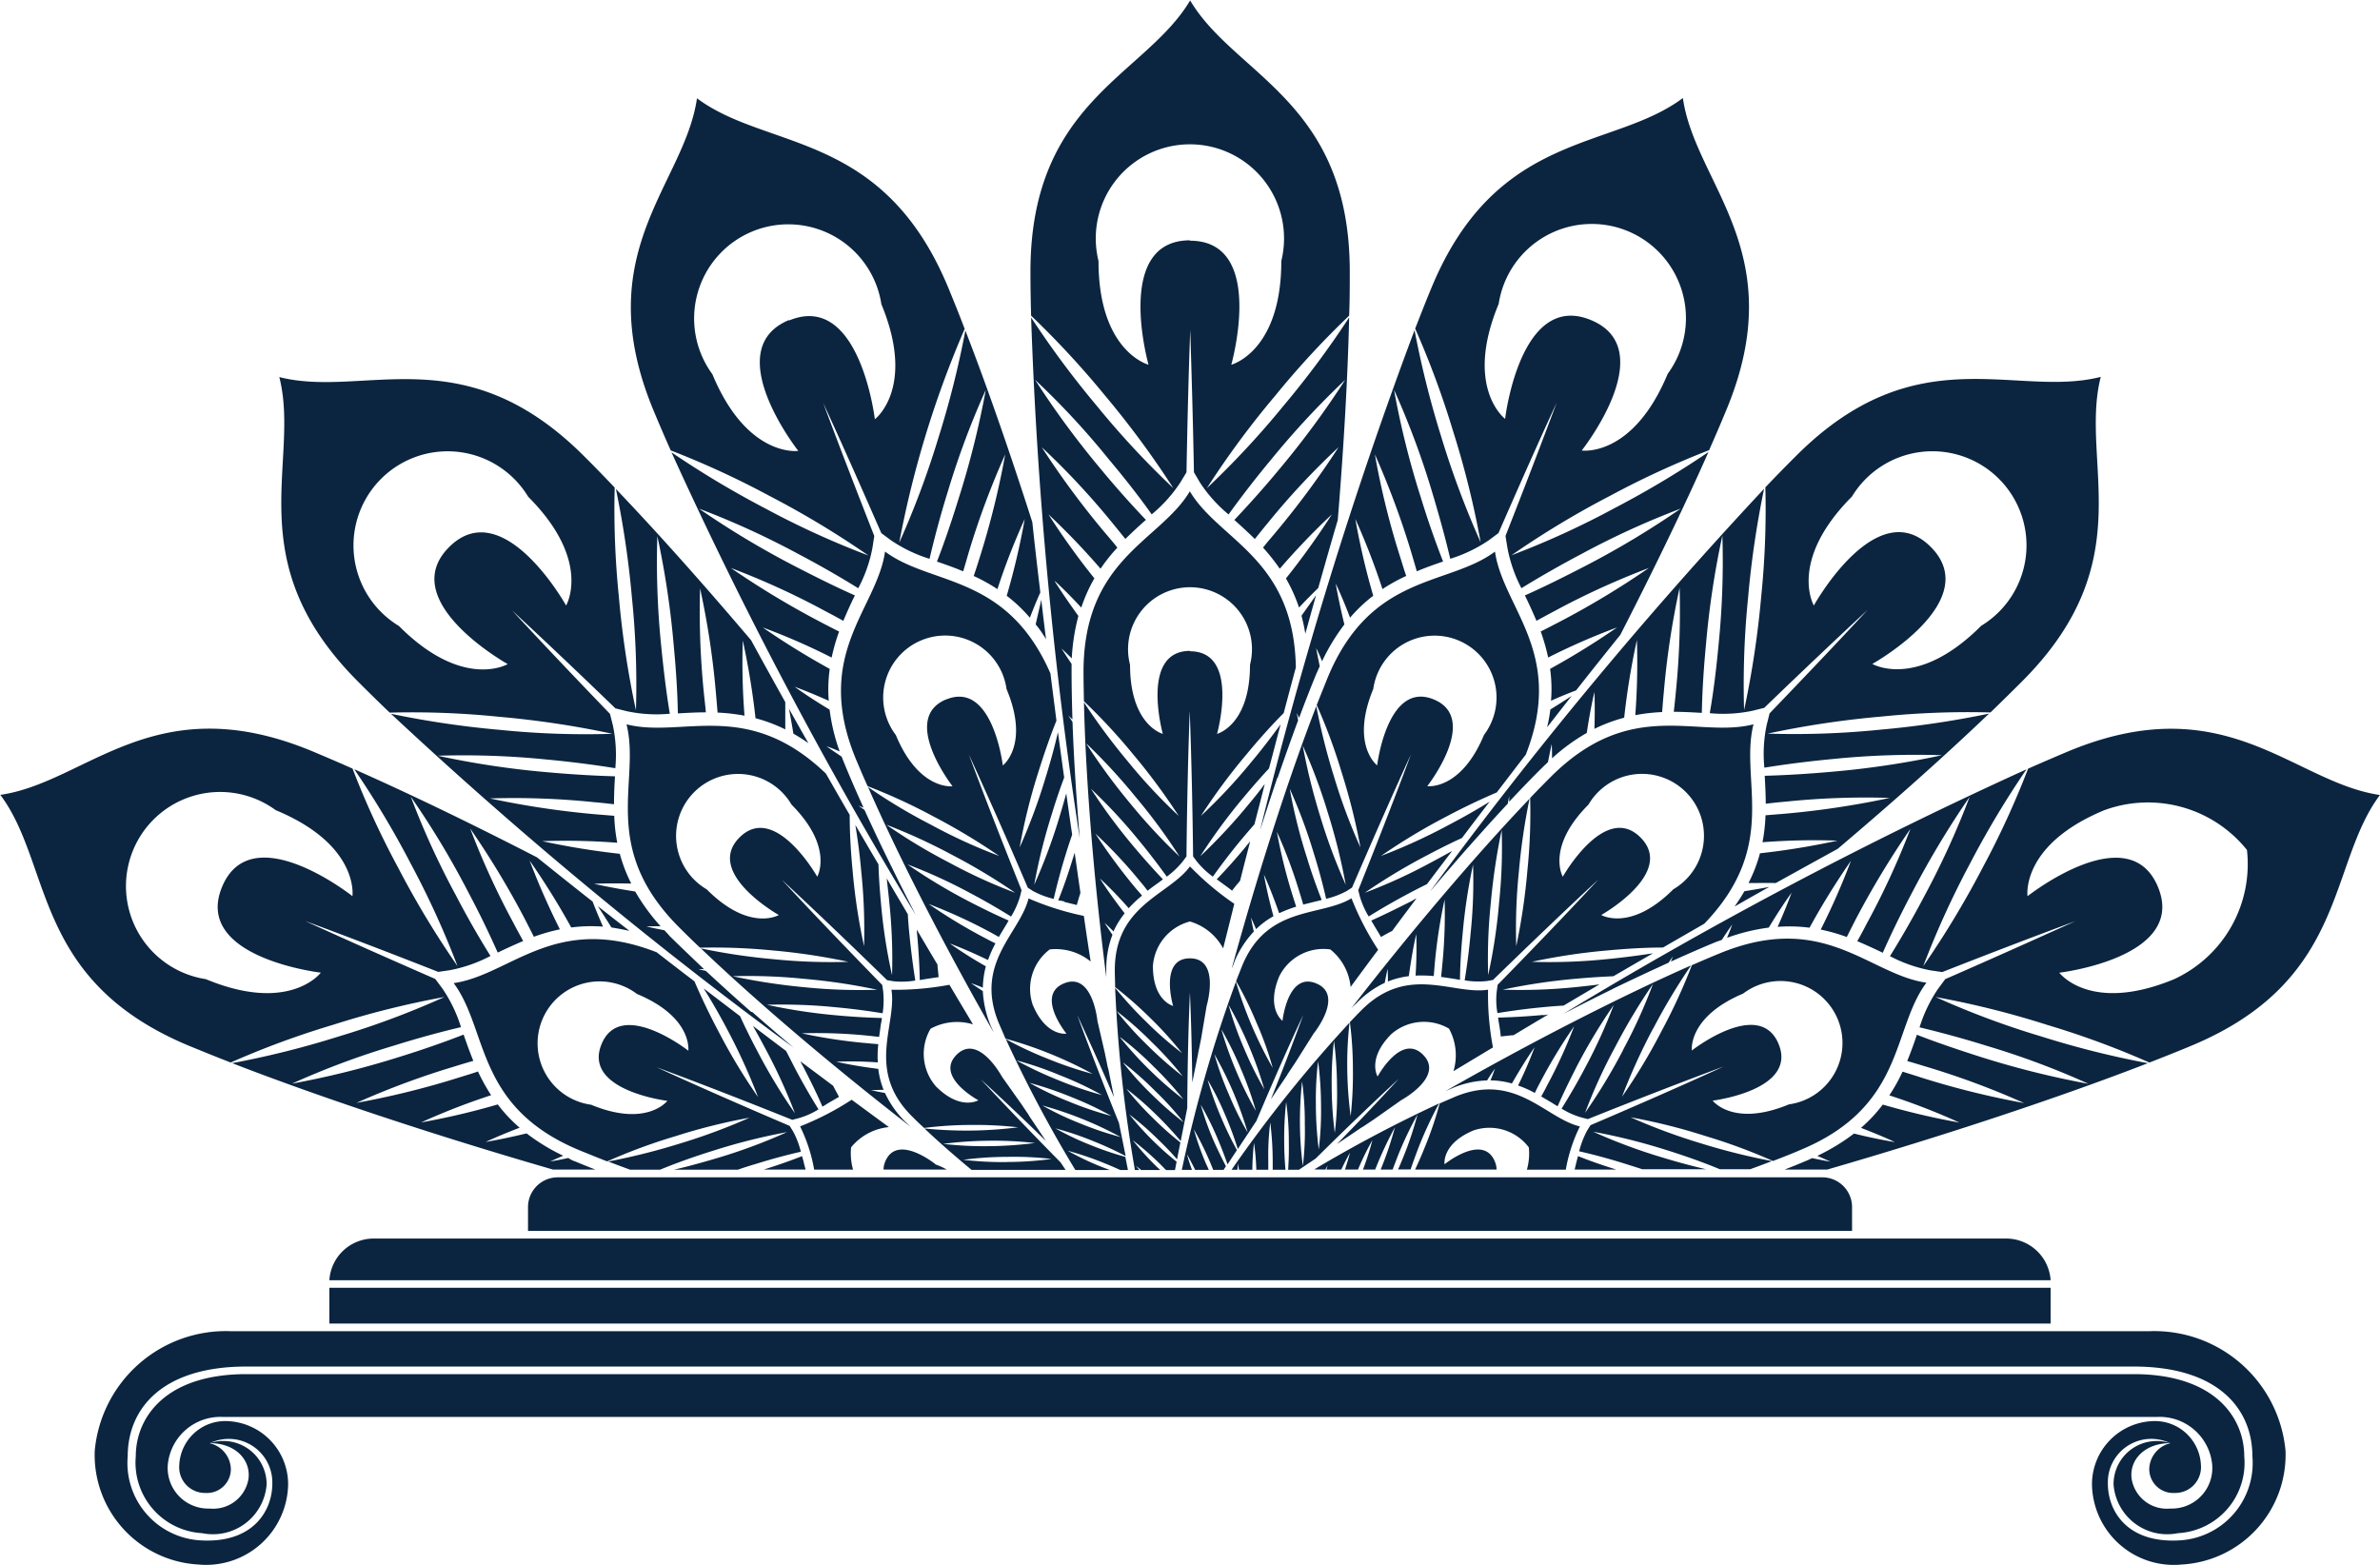
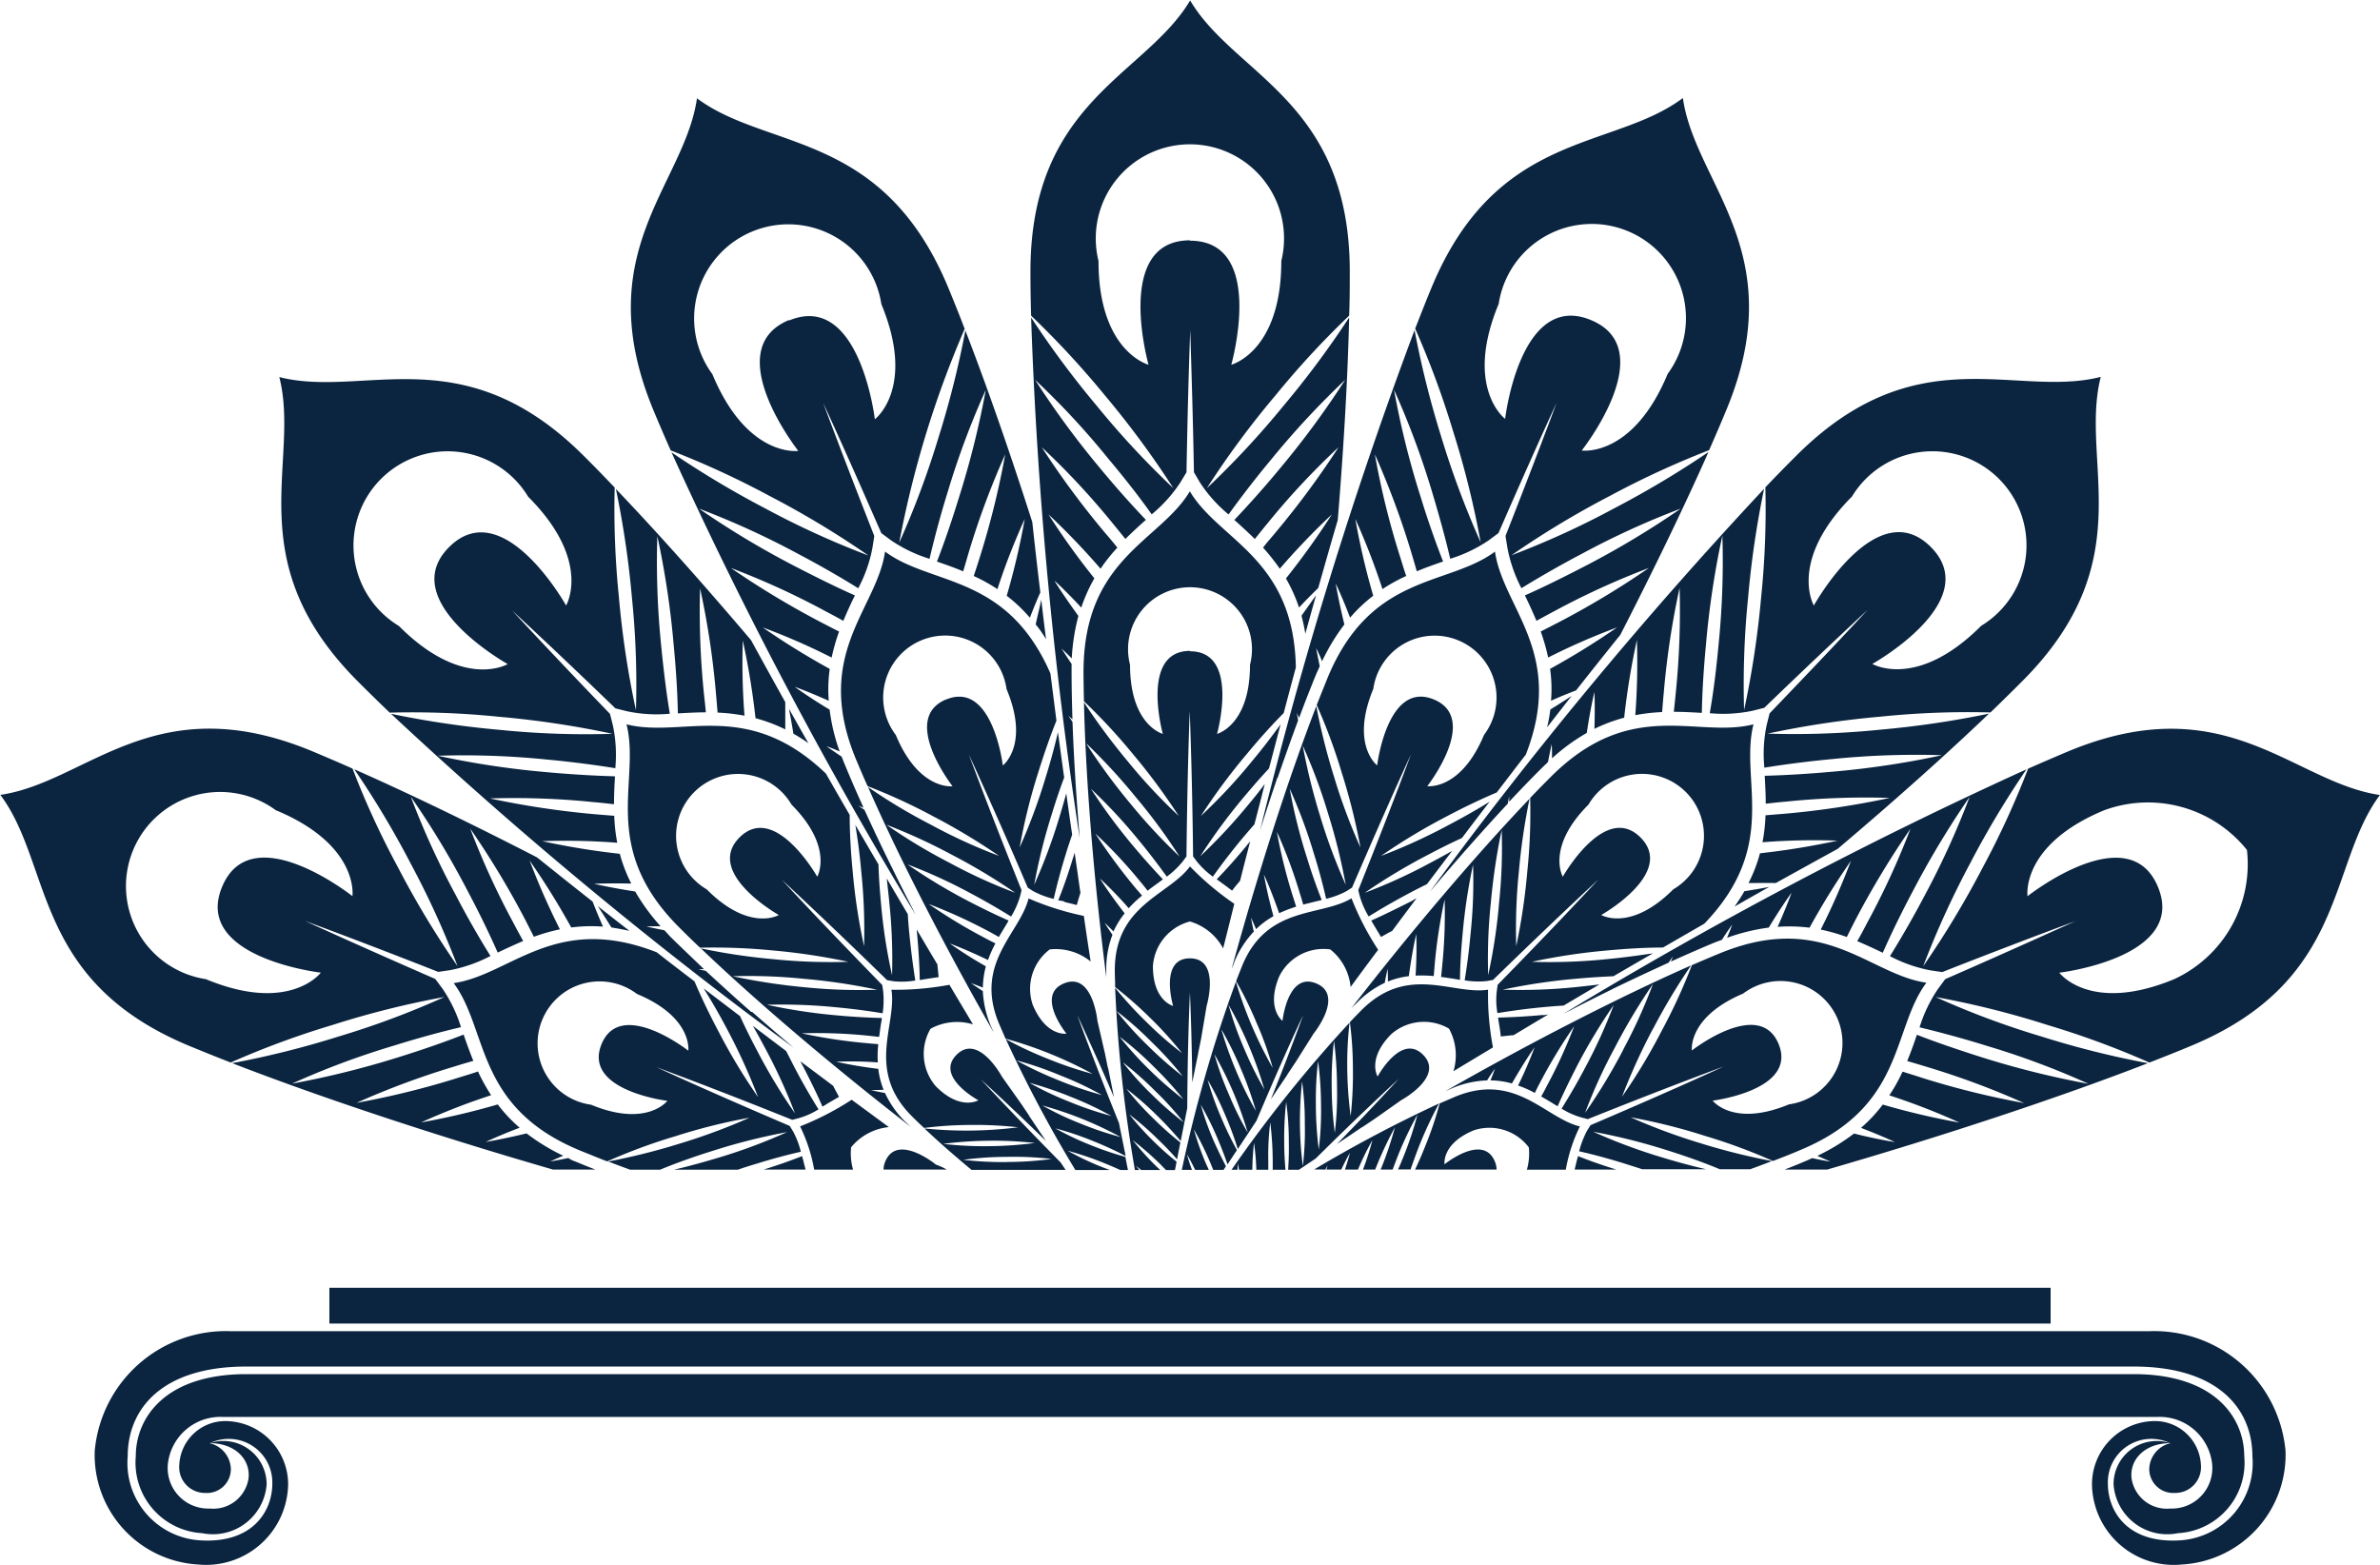
<svg xmlns="http://www.w3.org/2000/svg" id="Group_467" data-name="Group 467" width="63.992" height="42.073" viewBox="0 0 63.992 42.073">
  <path id="Path_1" data-name="Path 1" d="M207.862,317.3c.3.122.651.244,1.03.362h-1.12c.014-.067.032-.134.047-.2S207.848,317.359,207.862,317.3Zm-6.794.362c.021-.037.04-.076.061-.108-.01.032-.022.072-.032.108h.4c.081-.171.159-.325.234-.45-.035.131-.081.285-.135.45h.35a7.332,7.332,0,0,1,.388-.792,7.726,7.726,0,0,1-.254.792h.329c.006-.02.015-.041.024-.062a10.02,10.02,0,0,1,.506-1.075,9.226,9.226,0,0,1-.381,1.131v.007h.32c.042-.115.089-.237.137-.362a9.634,9.634,0,0,1,.53-1.117,9.323,9.323,0,0,1-.394,1.175c-.041.1-.085.208-.129.3h.338c.069-.2.15-.426.241-.658a10.653,10.653,0,0,1,.525-1.116,36.56,36.56,0,0,0-3.357,1.774Zm2.412,0h2.192a.559.559,0,0,0-.046-.215c-.316-.769-1.353.073-1.353.073s-.083-.552.782-.911a1.327,1.327,0,0,1,1.484.457,1.586,1.586,0,0,1-.052.6h1.046a4.283,4.283,0,0,1,.379-1.163c-.934-.225-1.73-1.469-3.352-.8-.132.058-.276.119-.418.181a9.573,9.573,0,0,1-.4,1.178C203.656,317.28,203.566,317.479,203.48,317.665Zm25.945-10.074c-1.412,1.888-.854,5-5.1,6.756-.347.146-.717.291-1.1.441a23.2,23.2,0,0,0-2.747-1.012,23.916,23.916,0,0,0-3-.75,22.555,22.555,0,0,0,2.84,1.06,24.441,24.441,0,0,0,2.866.719c-2.426.94-5.517,1.961-8.625,2.861h-1.144c.189-.073.372-.146.543-.22.072-.027.13-.058.2-.088.175.036.335.07.49.093-.111-.049-.229-.1-.352-.154a5.524,5.524,0,0,0,.986-.6c.4.1.777.176,1.1.23-.257-.122-.569-.25-.912-.383a4.05,4.05,0,0,0,.586-.626,20,20,0,0,0,2.062.484,18.008,18.008,0,0,0-1.886-.732,4.674,4.674,0,0,0,.356-.638c.159.052.325.1.494.157a22.69,22.69,0,0,0,2.773.688,21.675,21.675,0,0,0-2.622-.975c-.176-.054-.351-.106-.52-.155.095-.234.178-.461.25-.677,0-.01.007-.019.012-.029.512.2,1.1.4,1.727.6a23.906,23.906,0,0,0,2.886.719,21.513,21.513,0,0,0-2.728-1.019c-.64-.2-1.256-.366-1.815-.5a3.847,3.847,0,0,1,.5-1.039l.19-.257c1.3-.567,2.483-1.1,3.5-1.559-1.044.386-2.255.848-3.581,1.369l-.315-.046a3.882,3.882,0,0,1-1.09-.382c.3-.482.62-1.036.934-1.632a22.282,22.282,0,0,0,1.208-2.651,24.29,24.29,0,0,0-1.535,2.551c-.308.58-.578,1.139-.8,1.64-.009,0-.019-.005-.024-.011-.209-.1-.425-.2-.662-.3.09-.157.173-.313.258-.478A21.023,21.023,0,0,0,216.8,308.5a23.524,23.524,0,0,0-1.478,2.447c-.081.157-.157.311-.234.462a5.055,5.055,0,0,0-.7-.2,19.077,19.077,0,0,0,.813-1.85,20.063,20.063,0,0,0-1.114,1.8,4.2,4.2,0,0,0-.858-.023c.151-.339.276-.649.375-.918-.19.264-.4.584-.613.938a5.288,5.288,0,0,0-1.121.274c.048-.124.1-.244.137-.357-.088.127-.182.262-.277.412-.068.027-.133.046-.2.074-.368.153-.761.325-1.172.511.019-.044.038-.095.054-.139-.035.051-.078.113-.114.168-.479.218-.978.452-1.493.7,0,0,0-.008.007-.015a.235.235,0,0,0-.012.02c-.435.213-.879.438-1.331.671a118.586,118.586,0,0,1,12.451-6.575,24.784,24.784,0,0,0-1.521,2.539,24,24,0,0,0-1.256,2.756,24.863,24.863,0,0,0,1.6-2.654,23.179,23.179,0,0,0,1.22-2.658c.382-.169.745-.325,1.09-.47C225.287,304.659,227.094,307.254,229.425,307.591Zm-3.577,1.481A3.412,3.412,0,0,0,222.011,308c-2.258.936-2.063,2.312-2.063,2.312s2.72-2.151,3.507-.249-2.653,2.306-2.653,2.306.831,1.109,3.088.174A3.406,3.406,0,0,0,225.848,309.073Zm-15.967,4.8a16.44,16.44,0,0,0-.836,1.835,15.467,15.467,0,0,0,1.063-1.766,15.234,15.234,0,0,0,.815-1.772c.253-.109.5-.215.727-.308,2.825-1.174,4.025.557,5.579.78-.937,1.256-.569,3.329-3.393,4.5-.23.1-.477.195-.732.294a15.3,15.3,0,0,0-1.828-.675,15.763,15.763,0,0,0-2-.5,16.176,16.176,0,0,0,1.889.7,17.333,17.333,0,0,0,1.91.477c-.186.073-.383.147-.586.22h-.813c-.41-.171-.917-.355-1.481-.53a16.175,16.175,0,0,0-1.925-.479,14.813,14.813,0,0,0,1.815.679c.436.133.846.244,1.221.33h-1.717c-.154-.052-.313-.1-.48-.154-.432-.134-.844-.246-1.217-.329a2.434,2.434,0,0,1,.215-.557l.09-.145c1.371-.586,2.593-1.124,3.582-1.578-1.019.378-2.269.86-3.653,1.415l-.16-.041a2.1,2.1,0,0,1-.546-.241c.2-.322.419-.691.63-1.094a14.175,14.175,0,0,0,.772-1.693,15.552,15.552,0,0,0-.982,1.629c-.2.392-.38.76-.526,1.094-.051-.029-.1-.058-.146-.089l-.295-.174c.047-.09.1-.176.142-.268a13.294,13.294,0,0,0,.743-1.62,13.961,13.961,0,0,0-.94,1.559c-.044.079-.079.157-.118.234a3.02,3.02,0,0,0-.45-.2,10.661,10.661,0,0,0,.443-1.027c-.184.262-.395.6-.609.973a2.174,2.174,0,0,0-.576-.084c.048-.112.085-.22.122-.315-.071.093-.141.2-.213.316a2.634,2.634,0,0,0-.945.212c-.055.022-.115.051-.171.074,2.241-1.281,4.678-2.532,6.6-3.378A16.738,16.738,0,0,0,209.881,313.875Zm1.042.591s1.815-1.422,2.331-.176-1.772,1.525-1.772,1.525.55.724,2.052.1a1.666,1.666,0,1,0-1.234-2.978C210.8,313.565,210.923,314.466,210.923,314.466Zm-1.846-.024a14.014,14.014,0,0,0,.8-1.764,15.962,15.962,0,0,0-1.019,1.7,14.082,14.082,0,0,0-.806,1.764A15.258,15.258,0,0,0,209.077,314.442Zm-4.227-5.373c-.319.366-.647.743-.971,1.128a118.812,118.812,0,0,1,8.986-10.834,25.173,25.173,0,0,0-.43,2.923,23.267,23.267,0,0,0-.108,3.028,25.235,25.235,0,0,0,.461-3.061,23.128,23.128,0,0,0,.111-2.929c.285-.3.563-.583.828-.847,3.246-3.247,5.907-1.54,8.19-2.123-.581,2.286,1.128,4.947-2.121,8.193q-.4.4-.844.83a23.053,23.053,0,0,0-2.928.11,25.1,25.1,0,0,0-3.064.459,22.83,22.83,0,0,0,3.03-.106,25.2,25.2,0,0,0,2.923-.432c-1.169,1.119-2.57,2.367-4.07,3.637-.546.3-1.1.606-1.664.919-.224-.006-.467,0-.733,0a4.041,4.041,0,0,0,.308-.8,20.346,20.346,0,0,0,2.085-.34,18.075,18.075,0,0,0-2.017.043,4.688,4.688,0,0,0,.081-.725l.517-.042a23.172,23.172,0,0,0,2.824-.425,20.925,20.925,0,0,0-2.793.1c-.187.015-.363.036-.542.056,0-.252-.014-.494-.026-.724v-.027c.549-.015,1.163-.051,1.821-.11a23.589,23.589,0,0,0,2.944-.443,22.262,22.262,0,0,0-2.915.1c-.669.063-1.3.144-1.861.235a3.778,3.778,0,0,1,.063-1.151l.078-.31c.984-1.024,1.879-1.964,2.634-2.781-.816.758-1.757,1.647-2.778,2.633l-.312.078a3.83,3.83,0,0,1-1.153.066c.1-.564.177-1.2.239-1.864a22.312,22.312,0,0,0,.1-2.911,23.369,23.369,0,0,0-.442,2.942c-.063.656-.1,1.275-.11,1.823l-.031,0c-.23-.013-.473-.027-.723-.027.019-.176.039-.355.056-.54a21.8,21.8,0,0,0,.1-2.794,21.968,21.968,0,0,0-.426,2.825c-.018.176-.03.347-.044.516a4.969,4.969,0,0,0-.721.083,18.963,18.963,0,0,0,.043-2.02,19.686,19.686,0,0,0-.342,2.088,4.33,4.33,0,0,0-.8.3c.011-.367.011-.706,0-.99-.076.318-.144.69-.206,1.1a5.23,5.23,0,0,0-.934.682c0-.137,0-.266-.009-.381-.033.147-.065.311-.1.482-.047.049-.1.094-.152.147-.285.281-.583.592-.891.92,0-.051,0-.1,0-.149-.012.061-.026.133-.037.2-.361.384-.733.8-1.109,1.224,0-.005,0-.012,0-.018A.058.058,0,0,1,204.85,309.069Zm9.355-6.572s1.685-3.03,3.141-1.571-1.571,3.146-1.571,3.146,1.2.706,2.926-1.024a2.53,2.53,0,1,0-3.474-3.476C213.5,301.3,214.205,302.5,214.205,302.5Zm-7.281,11.014c-.442.041-.85.062-1.212.071.009.054.015.112.026.168.018.11.037.222.047.339.1-.009.2-.022.305-.032h.037q.451-.272.935-.559C207.013,313.5,206.969,313.508,206.924,313.512Zm-5.035-.3c-.043.038-.09.086-.13.13,1.578-2.04,3.352-4.129,4.8-5.645a16.942,16.942,0,0,0-.286,1.947,15.136,15.136,0,0,0-.072,2.018,16.9,16.9,0,0,0,.3-2.038,15.123,15.123,0,0,0,.074-1.947c.191-.2.377-.389.553-.565,2.164-2.164,3.933-1.026,5.452-1.415-.38,1.5.716,3.243-1.322,5.361-.372.215-.744.428-1.11.641-.434,0-.941.027-1.49.078a16.394,16.394,0,0,0-2.038.306,15.087,15.087,0,0,0,2.012-.071c.445-.043.865-.1,1.245-.157-.359.206-.715.414-1.064.616-.311.014-.651.034-1.015.068a16.145,16.145,0,0,0-1.959.293,14.558,14.558,0,0,0,1.939-.066c.229-.024.446-.048.66-.075q-.493.29-.963.569c-.171.01-.347.023-.53.041-.457.042-.873.1-1.25.161a2.022,2.022,0,0,1-.017-.595l.023-.166c1.044-1.066,1.968-2.033,2.708-2.83-.8.74-1.766,1.662-2.833,2.7l-.162.029a2.159,2.159,0,0,1-.6-.019c.061-.374.119-.8.158-1.247a13.318,13.318,0,0,0,.067-1.862,15.133,15.133,0,0,0-.282,1.883c-.042.44-.065.85-.069,1.213l-.169-.029c-.11-.016-.225-.034-.339-.049.01-.1.021-.2.03-.3a13.757,13.757,0,0,0,.065-1.783,14.126,14.126,0,0,0-.271,1.8c-.007.091-.014.175-.021.259a3.645,3.645,0,0,0-.489-.012,11.085,11.085,0,0,0,.018-1.116c-.073.311-.139.7-.2,1.131a2.2,2.2,0,0,0-.562.144c0-.123,0-.235-.01-.339-.024.114-.051.242-.074.374A2.589,2.589,0,0,0,201.889,313.207Zm5.564-3.418s1.133-2.011,2.088-1.055-1.055,2.085-1.055,2.085.787.462,1.937-.69a1.666,1.666,0,1,0-2.279-2.279C206.993,309,207.453,309.789,207.453,309.789Zm-2.007,2.646a14.961,14.961,0,0,0,.295-1.961,14.1,14.1,0,0,0,.068-1.938,16.812,16.812,0,0,0-.292,1.959A14.371,14.371,0,0,0,205.446,312.435Zm6.625-1.843q.465-.267.931-.527c-.209.039-.429.078-.667.115C212.258,310.313,212.168,310.452,212.071,310.591Zm-11.265,6.777-.447.3h-.291c.014-.216.023-.467.018-.731a7.779,7.779,0,0,0-.071-1.09,8.671,8.671,0,0,0-.053,1.087c0,.267.016.515.034.735h-.343c0-.076,0-.154,0-.233a8.777,8.777,0,0,0-.066-1.04,7.083,7.083,0,0,0-.053,1.036c0,.082,0,.161,0,.237h-.322a6.326,6.326,0,0,0-.062-.724,7.14,7.14,0,0,0-.045.724h-.359c-.011-.062-.016-.122-.025-.176,0,.054-.013.113-.016.176h-.159a36.318,36.318,0,0,1,3.173-3.957,9.716,9.716,0,0,0-.062,1.229,10.554,10.554,0,0,0,.092,1.287,10.406,10.406,0,0,0,.06-1.287,9.839,9.839,0,0,0-.081-1.242c.107-.112.215-.225.315-.325,1.243-1.243,2.452-.4,3.4-.547a7.541,7.541,0,0,0,.132,1.552c-.382.23-.738.443-1.063.64a1.487,1.487,0,0,0-.119-1.145,1.331,1.331,0,0,0-1.551.147c-.66.662-.369,1.14-.369,1.14s.633-1.174,1.221-.586-.586,1.222-.586,1.222l-.725.511-.319.213a.061.061,0,0,1-.025,0h.019l-.679.457c.646-.662,1.215-1.263,1.662-1.754C202.441,315.778,201.66,316.521,200.806,317.368Zm.433-1.934a9.8,9.8,0,0,0,.083,1.24,8.57,8.57,0,0,0,.06-1.236,10.169,10.169,0,0,0-.081-1.239A9.475,9.475,0,0,0,201.239,315.434Zm-.426.5a9.93,9.93,0,0,0,.078,1.189,8.6,8.6,0,0,0,.061-1.187,9.468,9.468,0,0,0-.079-1.188A8.8,8.8,0,0,0,200.814,315.934Zm-.35,1.637a7.876,7.876,0,0,0,.053-1.136,8.051,8.051,0,0,0-.073-1.14,9.768,9.768,0,0,0-.058,1.138A9.044,9.044,0,0,0,200.464,317.571Zm6.568-11.8c.219-.281.44-.565.659-.843-.176.115-.368.239-.572.364A4.214,4.214,0,0,1,207.031,305.768Zm-3.635,4.669c-.4.2-.764.381-1.094.528l.086.146c.058.1.119.193.176.295.088-.048.177-.1.267-.146.01,0,.021-.012.035-.017.206-.281.426-.572.653-.876C203.477,310.39,203.434,310.413,203.4,310.437Zm-4.775,1.642a1.253,1.253,0,0,1-.069.173c.681-2.489,1.518-5.1,2.273-7.052a17.309,17.309,0,0,0,.481,1.911,15.184,15.184,0,0,0,.706,1.888,16.714,16.714,0,0,0-.5-2,15.1,15.1,0,0,0-.676-1.829c.1-.256.2-.5.293-.734,1.17-2.824,3.24-2.451,4.5-3.392.222,1.53,1.9,2.722.829,5.459-.264.34-.523.682-.781,1.017-.4.17-.857.384-1.347.644a16.4,16.4,0,0,0-1.766,1.063,15.252,15.252,0,0,0,1.835-.84c.4-.21.762-.417,1.087-.619-.254.328-.5.653-.745.977-.287.13-.593.283-.913.452a15.885,15.885,0,0,0-1.7,1.021,14.116,14.116,0,0,0,1.764-.806c.2-.106.4-.215.586-.32q-.348.457-.677.893c-.151.074-.312.156-.474.242-.4.212-.769.425-1.093.628a2.25,2.25,0,0,1-.24-.544l-.041-.164c.555-1.385,1.039-2.631,1.416-3.649-.453.987-.991,2.207-1.583,3.58l-.139.09a2.218,2.218,0,0,1-.558.212c-.084-.371-.193-.782-.329-1.216a14.051,14.051,0,0,0-.65-1.745,14.4,14.4,0,0,0,.46,1.845c.128.423.267.809.4,1.147-.055.016-.108.028-.164.041l-.333.083c-.028-.1-.055-.19-.087-.289a13.1,13.1,0,0,0-.621-1.669,14.1,14.1,0,0,0,.44,1.767c.026.084.053.164.078.247a3.766,3.766,0,0,0-.457.176c-.141-.4-.282-.762-.41-1.037.056.313.142.7.257,1.118a2.169,2.169,0,0,0-.467.348c-.049-.113-.093-.216-.137-.311.02.117.044.245.076.376A2.655,2.655,0,0,0,198.621,312.079Zm3.84-5.286s.273-2.288,1.522-1.774-.174,2.332-.174,2.332.9.122,1.525-1.378a1.665,1.665,0,1,0-2.977-1.236C201.735,306.242,202.461,306.794,202.461,306.794Zm-2-.528a16.433,16.433,0,0,0,.477,1.923,14.955,14.955,0,0,0,.678,1.814,16.065,16.065,0,0,0-.476-1.921A14.773,14.773,0,0,0,200.462,306.266Zm-.684.86c-.156.46-.312.934-.464,1.415a118.923,118.923,0,0,1,4.154-13.451,25.6,25.6,0,0,0,.717,2.866,23.938,23.938,0,0,0,1.06,2.839,24.294,24.294,0,0,0-.745-3,23.863,23.863,0,0,0-1.016-2.746c.152-.386.295-.755.439-1.1,1.758-4.243,4.87-3.684,6.759-5.1.334,2.331,2.931,4.138,1.172,8.38-.144.348-.3.713-.466,1.088a23.837,23.837,0,0,0-2.66,1.226,24.244,24.244,0,0,0-2.654,1.6,22.673,22.673,0,0,0,2.756-1.259,25.56,25.56,0,0,0,2.54-1.516c-.657,1.481-1.474,3.169-2.37,4.916q-.589.731-1.189,1.493c-.208.078-.431.169-.674.278a3.863,3.863,0,0,0-.025-.857,20.564,20.564,0,0,0,1.8-1.114,17.767,17.767,0,0,0-1.852.809,5.47,5.47,0,0,0-.2-.7c.149-.074.3-.154.459-.235a23.035,23.035,0,0,0,2.449-1.473,20.809,20.809,0,0,0-2.545,1.163c-.164.087-.319.171-.477.258-.1-.234-.2-.454-.3-.659a.073.073,0,0,0-.011-.024c.505-.224,1.06-.5,1.639-.8a23.645,23.645,0,0,0,2.553-1.535,21.867,21.867,0,0,0-2.651,1.21c-.593.312-1.146.63-1.635.931a3.893,3.893,0,0,1-.377-1.088l-.051-.317c.52-1.324.984-2.533,1.373-3.577-.466,1.01-.992,2.192-1.562,3.5l-.257.191a3.874,3.874,0,0,1-1.04.5c-.13-.557-.3-1.171-.493-1.814a22.131,22.131,0,0,0-1.018-2.729,22.837,22.837,0,0,0,.719,2.89c.192.63.4,1.214.6,1.727l-.03.009c-.216.076-.443.155-.677.254-.049-.173-.1-.345-.152-.521a22.427,22.427,0,0,0-.975-2.622,21.249,21.249,0,0,0,.685,2.774c.053.168.1.332.158.494a4.661,4.661,0,0,0-.639.353,18.871,18.871,0,0,0-.729-1.884,19.2,19.2,0,0,0,.481,2.063,4.019,4.019,0,0,0-.623.59c-.132-.347-.263-.657-.386-.918.056.323.134.694.233,1.1a5.539,5.539,0,0,0-.6.989c-.052-.126-.1-.242-.158-.349.027.151.061.315.095.484-.028.066-.058.129-.09.2-.151.369-.309.769-.465,1.191-.021-.046-.04-.09-.061-.134.01.061.025.13.035.2-.183.491-.367,1.012-.554,1.554a.034.034,0,0,0,0-.013S199.778,307.119,199.778,307.126Zm6.125-9.651s.4-3.445,2.307-2.656-.248,3.508-.248,3.508,1.372.2,2.312-2.062a2.532,2.532,0,1,0-4.544-1.882C204.792,296.64,205.9,297.475,205.9,297.475Zm-7.509,20.1-.062.095h-.278c-.026-.067-.054-.132-.081-.2a8.441,8.441,0,0,0-.44-.891,7.618,7.618,0,0,0,.331.933c.025.052.048.105.072.157h-.368c-.076-.159-.153-.3-.22-.42a4.206,4.206,0,0,0,.135.42h-.273a36.871,36.871,0,0,1,1.455-5.058,10.995,10.995,0,0,0,.989,2.316,8.777,8.777,0,0,0-.435-1.212,9.578,9.578,0,0,0-.549-1.119c.055-.147.113-.29.166-.423.672-1.622,2.116-1.305,2.936-1.806a7.608,7.608,0,0,0,.717,1.385c-.267.355-.514.691-.741,1a1.467,1.467,0,0,0-.546-1.01,1.326,1.326,0,0,0-1.374.728c-.359.863.089,1.193.089,1.193s.139-1.325.907-1.007-.072,1.351-.072,1.351l-.474.752-.213.321a.1.1,0,0,0-.021.01.053.053,0,0,1,.018,0l-.457.68c.347-.859.64-1.634.867-2.26-.353.749-.788,1.735-1.257,2.844l-.5.755a8.982,8.982,0,0,0-.326-.884,7.78,7.78,0,0,0-.486-.978,8.847,8.847,0,0,0,.37,1.026,9.186,9.186,0,0,0,.419.865l-.253.384c-.069-.2-.155-.427-.258-.671a7.946,7.946,0,0,0-.462-.933,7.848,7.848,0,0,0,.35.977C198.178,317.141,198.292,317.374,198.394,317.571Zm.071-4.349a9.342,9.342,0,0,0,.414,1.167,9.715,9.715,0,0,0,.55,1.112,10.54,10.54,0,0,0-.965-2.278Zm-.19.672a9.792,9.792,0,0,0,.4,1.121,9.455,9.455,0,0,0,.527,1.066,9.219,9.219,0,0,0-.4-1.121A9.478,9.478,0,0,0,198.274,313.894Zm-.186.671a8.161,8.161,0,0,0,.386,1.07,8.372,8.372,0,0,0,.506,1.026,9.778,9.778,0,0,0-.892-2.1Zm.866-5.619c-.281.34-.551.643-.806.906.044.033.092.067.136.1.091.066.183.132.276.206.06-.08.123-.159.192-.237a.353.353,0,0,1,.024-.03c.084-.339.176-.691.271-1.057C199.017,308.873,198.989,308.907,198.955,308.946Zm-5.158-7.1c.173.274.388.587.632.926a5.553,5.553,0,0,0-.178,1.139c-.1-.095-.186-.183-.276-.262.084.128.173.268.271.411,0,.074,0,.142,0,.216,0,.4.01.826.023,1.277-.035-.034-.072-.069-.109-.1.037.053.077.114.111.17.019.521.047,1.076.084,1.648-.006-.007-.008-.01-.013-.012a.08.08,0,0,1,.013.018c.031.481.068.974.111,1.475a118.822,118.822,0,0,1-1.308-14.007,25.024,25.024,0,0,0,1.764,2.374,23.257,23.257,0,0,0,2.061,2.218,24.48,24.48,0,0,0-1.836-2.49,24.135,24.135,0,0,0-1.989-2.15c-.012-.41-.018-.809-.018-1.185,0-4.591,3.09-5.265,4.294-7.291,1.2,2.026,4.292,2.7,4.292,7.291,0,.376,0,.775-.017,1.185a23.309,23.309,0,0,0-1.986,2.15,23.857,23.857,0,0,0-1.84,2.49,23.562,23.562,0,0,0,2.062-2.218,24.538,24.538,0,0,0,1.764-2.374c-.037,1.62-.146,3.493-.306,5.448-.178.6-.351,1.214-.525,1.827-.162.157-.336.332-.516.525a4.37,4.37,0,0,0-.352-.782,20.6,20.6,0,0,0,1.234-1.722,19.194,19.194,0,0,0-1.4,1.46,5.58,5.58,0,0,0-.45-.567c.1-.132.217-.262.331-.4a23.545,23.545,0,0,0,1.7-2.3,20.044,20.044,0,0,0-1.91,2.046c-.119.142-.229.283-.342.422-.18-.177-.356-.338-.527-.492a.051.051,0,0,1-.023-.021c.378-.4.792-.858,1.211-1.366a23.662,23.662,0,0,0,1.768-2.4,22.662,22.662,0,0,0-1.984,2.135c-.43.516-.816,1.019-1.151,1.484a3.828,3.828,0,0,1-.769-.858l-.162-.276c-.026-1.422-.065-2.714-.1-3.833-.041,1.116-.075,2.411-.1,3.833l-.167.276a3.859,3.859,0,0,1-.769.856c-.329-.466-.72-.966-1.155-1.483a21.076,21.076,0,0,0-1.98-2.135,23.652,23.652,0,0,0,1.767,2.4c.42.508.833.968,1.213,1.366-.007.005-.012.015-.023.019-.174.154-.35.317-.529.493-.114-.138-.227-.28-.342-.42a20.621,20.621,0,0,0-1.907-2.046,22.891,22.891,0,0,0,1.7,2.3c.114.134.227.264.333.4a4.713,4.713,0,0,0-.452.567,19.415,19.415,0,0,0-1.4-1.46,19.5,19.5,0,0,0,1.234,1.719,4.226,4.226,0,0,0-.352.786C194.246,302.271,194.009,302.032,193.8,301.841Zm3.632-9.165c2.058,0,1.111,3.335,1.111,3.335s1.345-.347,1.345-2.79a2.531,2.531,0,1,0-4.915,0c0,2.442,1.345,2.79,1.345,2.79S195.369,292.676,197.429,292.676Zm-.361,24.774-.042.215h-.241c-.051-.051-.1-.1-.146-.149a8.223,8.223,0,0,0-.748-.653,7.3,7.3,0,0,0,.663.731c.028.024.051.048.075.071h-.51c-.049-.041-.1-.078-.144-.112.027.035.062.073.092.112h-.118a37.5,37.5,0,0,1-.532-4.9,10.515,10.515,0,0,0,.829.907,9.945,9.945,0,0,0,.97.85,9.875,9.875,0,0,0-.864-.955,10.537,10.537,0,0,0-.935-.821c0-.155-.009-.31-.009-.452,0-1.759,1.454-2.018,2.021-2.793a7.668,7.668,0,0,0,1.192,1.005c-.106.43-.208.833-.3,1.2a1.482,1.482,0,0,0-.893-.724,1.332,1.332,0,0,0-.995,1.2c0,.937.543,1.07.543,1.07s-.38-1.279.451-1.279.45,1.279.45,1.279l-.147.873-.076.376-.015.021.015-.012-.163.8c-.01-.924-.034-1.754-.063-2.419-.038.824-.065,1.9-.072,3.106l-.176.889c-.169-.2-.384-.44-.639-.689a8.6,8.6,0,0,0-.822-.718,8.192,8.192,0,0,0,.733.806,8.43,8.43,0,0,0,.719.639l-.089.452c-.143-.163-.307-.339-.5-.523a7.959,7.959,0,0,0-.784-.684,7.916,7.916,0,0,0,.7.769A7.453,7.453,0,0,0,197.068,317.45Zm-1.6-4.042a9.279,9.279,0,0,0,.832.916,9.987,9.987,0,0,0,.934.819,9.27,9.27,0,0,0-.833-.918A9.376,9.376,0,0,0,195.466,313.408Zm.083.692a9.713,9.713,0,0,0,.8.88,9.417,9.417,0,0,0,.9.782,9.45,9.45,0,0,0-.8-.88A8.68,8.68,0,0,0,195.549,314.1Zm.088.689a8.24,8.24,0,0,0,.764.845,9.4,9.4,0,0,0,.858.751,8.077,8.077,0,0,0-.764-.843A9.279,9.279,0,0,0,195.637,314.789Zm-.262-3.536c-.087-.086-.166-.166-.243-.234.063.1.134.21.211.32a2.544,2.544,0,0,0-.166.953c0,.058,0,.124,0,.186-.329-2.56-.553-5.292-.6-7.388a17.188,17.188,0,0,0,1.174,1.581,14.707,14.707,0,0,0,1.374,1.473,16.657,16.657,0,0,0-1.225-1.656,15.838,15.838,0,0,0-1.324-1.429c-.005-.274-.011-.54-.011-.789,0-3.057,2.055-3.507,2.859-4.855.789,1.33,2.8,1.791,2.85,4.737-.112.411-.22.821-.327,1.226-.31.31-.648.684-1,1.11a16.318,16.318,0,0,0-1.226,1.656,14.727,14.727,0,0,0,1.375-1.473c.292-.348.541-.68.769-.992-.107.4-.209.8-.313,1.188-.215.23-.439.487-.672.765a15.181,15.181,0,0,0-1.175,1.595,14.98,14.98,0,0,0,1.319-1.419c.151-.179.286-.352.414-.523-.092.367-.187.733-.278,1.085-.115.13-.229.264-.349.406-.289.349-.546.687-.769,1a2.27,2.27,0,0,1-.431-.409l-.1-.135c-.016-1.493-.051-2.831-.09-3.914-.041,1.083-.072,2.421-.088,3.914l-.1.135a2.3,2.3,0,0,1-.429.409c-.224-.311-.481-.65-.771-1a14.309,14.309,0,0,0-1.269-1.363,15.306,15.306,0,0,0,1.13,1.53c.285.34.557.643.806.906-.043.033-.09.067-.134.1-.093.066-.184.132-.278.206-.061-.08-.123-.159-.19-.237a12.876,12.876,0,0,0-1.215-1.3,15.418,15.418,0,0,0,1.084,1.468c.055.066.115.128.171.2a3.365,3.365,0,0,0-.358.339,10.257,10.257,0,0,0-.775-.8c.17.271.4.592.666.938A2.234,2.234,0,0,0,195.375,311.253Zm2.053-7.537c1.35,0,.727,2.221.727,2.221s.886-.228.886-1.858a1.666,1.666,0,1,0-3.225,0c0,1.63.881,1.858.881,1.858S196.078,303.716,197.429,303.716Zm-2.778,2.5a16.3,16.3,0,0,0,1.178,1.6,15.16,15.16,0,0,0,1.318,1.419,15.239,15.239,0,0,0-1.174-1.595A15.833,15.833,0,0,0,194.651,306.214Zm5.778-3.447c.037.147.075.31.1.476q.143-.518.289-1.036C200.7,302.386,200.57,302.57,200.428,302.767Zm-6.87.628c-.046-.355-.088-.71-.129-1.067-.044.21-.1.434-.151.664C193.375,303.115,193.468,303.253,193.558,303.4Zm.493,7.059c.109.027.222.054.333.083.028-.1.054-.19.086-.289,0-.01.009-.026.012-.037-.051-.345-.1-.707-.156-1.08-.014.044-.027.091-.042.135-.129.423-.263.809-.4,1.147C193.941,310.429,194,310.441,194.051,310.454Zm-4.66-.972c.209.433.435.875.663,1.321a119.4,119.4,0,0,1-6.568-12.439,25.352,25.352,0,0,0,2.535,1.516,22.973,22.973,0,0,0,2.761,1.259,24.438,24.438,0,0,0-2.656-1.6,23.6,23.6,0,0,0-2.66-1.226c-.168-.375-.323-.74-.468-1.088-1.755-4.242.838-6.048,1.174-8.38,1.889,1.412,5,.853,6.76,5.1.142.345.291.714.438,1.1a27.082,27.082,0,0,0-1.76,5.749,23.744,23.744,0,0,0,1.059-2.839,24.959,24.959,0,0,0,.719-2.866c.585,1.508,1.2,3.281,1.8,5.152q.1.932.216,1.891c-.091.2-.185.43-.281.68a4.044,4.044,0,0,0-.623-.59,19.637,19.637,0,0,0,.484-2.063,17.933,17.933,0,0,0-.734,1.884,4.662,4.662,0,0,0-.637-.353c.054-.162.108-.326.16-.494a22.5,22.5,0,0,0,.686-2.774,21.691,21.691,0,0,0-.977,2.622c-.052.176-.1.349-.153.521-.233-.1-.46-.178-.679-.254l-.026-.009c.2-.513.4-1.1.593-1.727a23.683,23.683,0,0,0,.72-2.89,22.174,22.174,0,0,0-1.019,2.729c-.2.643-.363,1.258-.493,1.814a3.873,3.873,0,0,1-1.039-.5l-.258-.191c-.571-1.307-1.095-2.489-1.562-3.5.388,1.044.854,2.253,1.373,3.577l-.049.317a3.805,3.805,0,0,1-.382,1.088c-.484-.3-1.036-.619-1.63-.931a22.047,22.047,0,0,0-2.653-1.21,23.679,23.679,0,0,0,2.553,1.535c.58.3,1.137.577,1.642.8a.168.168,0,0,0-.014.024c-.1.2-.2.425-.3.659-.152-.087-.313-.171-.477-.258a20.649,20.649,0,0,0-2.544-1.163,23.258,23.258,0,0,0,2.449,1.473c.155.081.31.161.459.235a5.358,5.358,0,0,0-.2.7,17.277,17.277,0,0,0-1.852-.809,20.69,20.69,0,0,0,1.8,1.114,3.973,3.973,0,0,0-.026.857c-.336-.149-.646-.278-.917-.376.264.19.583.4.94.614a5.21,5.21,0,0,0,.27,1.123c-.124-.051-.242-.1-.354-.139.123.089.262.183.406.279.028.066.051.13.081.2.151.367.322.763.509,1.173l-.139-.054.165.115c.217.474.453.976.708,1.49a.045.045,0,0,1-.017-.007Zm-2.743-14.663c1.9-.789,2.306,2.656,2.306,2.656s1.111-.835.176-3.093a2.532,2.532,0,1,0-4.544,1.882c.937,2.258,2.31,2.062,2.31,2.062S184.745,295.608,186.648,294.819Zm9.043,22.5.068.343h-.207c-.133-.061-.274-.122-.425-.183a8.609,8.609,0,0,0-.987-.335,7.435,7.435,0,0,0,.939.445l.192.073h-.926a35.32,35.32,0,0,1-1.869-3.519,9.788,9.788,0,0,0,1.115.523,10.034,10.034,0,0,0,1.221.413,11,11,0,0,0-2.345-.949c-.061-.144-.123-.286-.18-.418-.67-1.623.571-2.417.8-3.352a7.623,7.623,0,0,0,1.487.47c.062.44.125.85.183,1.226a1.485,1.485,0,0,0-1.1-.325,1.329,1.329,0,0,0-.458,1.488c.36.864.907.777.907.777s-.839-1.032-.067-1.351.9,1.007.9,1.007l.2.866.077.379c0,.006,0,.015,0,.024a.036.036,0,0,1,.007-.017l.161.8c-.364-.848-.706-1.6-.987-2.207.281.775.67,1.783,1.121,2.9l.18.89a8.99,8.99,0,0,0-.854-.394,8.245,8.245,0,0,0-1.034-.35,7.767,7.767,0,0,0,.987.465A8.52,8.52,0,0,0,195.691,317.322Zm-2.924-2.6a10.21,10.21,0,0,0,1.122.528,9.717,9.717,0,0,0,1.172.4,8.817,8.817,0,0,0-1.117-.527A9.2,9.2,0,0,0,192.767,314.727Zm.347.6a8.394,8.394,0,0,0,1.074.509,8.851,8.851,0,0,0,1.127.381,9.038,9.038,0,0,0-1.076-.508A9.712,9.712,0,0,0,193.114,315.33Zm.341.606a8.017,8.017,0,0,0,1.028.488,8.533,8.533,0,0,0,1.083.364,9.891,9.891,0,0,0-2.111-.851Zm-1.382-2.131c.027.056.053.113.078.171-1.28-2.242-2.537-4.677-3.379-6.6a15.071,15.071,0,0,0,1.689,1.012,14.458,14.458,0,0,0,1.835.84,16.927,16.927,0,0,0-1.769-1.063,15.32,15.32,0,0,0-1.767-.813c-.115-.252-.219-.5-.314-.725-1.169-2.827.559-4.027.783-5.583,1.24.929,3.268.582,4.446,3.276.054.428.109.851.162,1.271-.162.4-.328.877-.495,1.409a15.831,15.831,0,0,0-.494,2,15.659,15.659,0,0,0,.7-1.888q.2-.645.329-1.211c.058.413.111.819.168,1.219-.111.295-.221.617-.326.963a15.466,15.466,0,0,0-.48,1.921,15.045,15.045,0,0,0,.676-1.814c.067-.222.129-.434.186-.643.053.379.106.751.159,1.11-.057.163-.114.332-.168.51-.135.434-.243.845-.329,1.216a2.254,2.254,0,0,1-.558-.212l-.139-.09c-.586-1.373-1.13-2.593-1.584-3.58.378,1.019.862,2.265,1.417,3.649l-.04.164a2.29,2.29,0,0,1-.241.544c-.326-.2-.69-.416-1.094-.628a13.9,13.9,0,0,0-1.692-.774,15.105,15.105,0,0,0,1.627.982q.591.307,1.092.528c-.028.047-.055.1-.086.146-.058.1-.118.193-.176.295-.088-.048-.176-.1-.264-.146a14.115,14.115,0,0,0-1.623-.741,14.432,14.432,0,0,0,1.562.941c.076.041.152.08.233.117a3.329,3.329,0,0,0-.2.449c-.387-.186-.743-.339-1.026-.444a11.271,11.271,0,0,0,.968.613,2.449,2.449,0,0,0-.081.574c-.111-.046-.218-.087-.318-.12.1.068.206.139.318.213A2.8,2.8,0,0,0,192.072,313.8Zm-1.2-8.784c1.25-.515,1.522,1.774,1.522,1.774s.73-.551.1-2.055a1.666,1.666,0,1,0-2.977,1.236c.623,1.5,1.525,1.378,1.525,1.378S189.625,305.536,190.873,305.02Zm-1.609,3.368a14.986,14.986,0,0,0,1.7,1.024,14.115,14.115,0,0,0,1.764.806,15.976,15.976,0,0,0-1.7-1.021A15.431,15.431,0,0,0,189.264,308.389Zm.829,2.963c.039.44.063.85.069,1.213l.173-.029c.107-.016.221-.034.334-.049-.009-.1-.019-.2-.03-.3a.156.156,0,0,0,0-.037c-.181-.3-.366-.616-.557-.94C190.084,311.258,190.09,311.3,190.093,311.351Zm-2.92-5.147q-.267-.467-.527-.934c.039.21.081.434.118.67A4.574,4.574,0,0,1,187.173,306.2Zm6.776,11.264.134.2h-2.529c-.464-.386-.9-.765-1.265-1.113a11.009,11.009,0,0,0,2.517-.031,10.207,10.207,0,0,0-1.288-.063,9.833,9.833,0,0,0-1.239.081c-.118-.107-.226-.213-.329-.316-1.245-1.243-.4-2.451-.549-3.4a7.968,7.968,0,0,0,1.559-.134c.224.381.44.738.633,1.064a1.478,1.478,0,0,0-1.141.118,1.333,1.333,0,0,0,.146,1.551c.661.662,1.139.372,1.139.372s-1.174-.633-.586-1.222,1.22.586,1.22.586l.513.724.215.319a.069.069,0,0,0,0,.024v-.017l.456.681c-.662-.647-1.265-1.216-1.757-1.662C192.363,315.834,193.105,316.612,193.949,317.469Zm-3.169-.5a9.43,9.43,0,0,0,1.238.063,10.265,10.265,0,0,0,1.239-.085,9.8,9.8,0,0,0-1.239-.061A10.305,10.305,0,0,0,190.78,316.973Zm1.735.488a8.772,8.772,0,0,0,1.189-.081,8.683,8.683,0,0,0-1.185-.056,8.956,8.956,0,0,0-1.189.079A9.364,9.364,0,0,0,192.515,317.461Zm-6.862-4.037c.361.318.739.641,1.123.967a118.737,118.737,0,0,1-10.831-8.981,25.15,25.15,0,0,0,2.924.432,22.852,22.852,0,0,0,3.03.106,25.113,25.113,0,0,0-3.064-.459,23.019,23.019,0,0,0-2.925-.11q-.447-.429-.847-.83c-3.25-3.247-1.54-5.908-2.121-8.193,2.281.582,4.942-1.124,8.19,2.123.267.264.542.549.827.847a23.262,23.262,0,0,0,.112,2.929,24.772,24.772,0,0,0,.46,3.061,23.134,23.134,0,0,0-.108-3.028,25.41,25.41,0,0,0-.431-2.923c1.116,1.168,2.365,2.57,3.635,4.067.3.551.608,1.106.919,1.664,0,.223,0,.471,0,.733a4.346,4.346,0,0,0-.8-.3,20.168,20.168,0,0,0-.342-2.088,18.149,18.149,0,0,0,.046,2.02,5.067,5.067,0,0,0-.724-.083c-.014-.169-.028-.34-.044-.516a21.97,21.97,0,0,0-.427-2.825,21.9,21.9,0,0,0,.1,2.794c.019.185.041.364.056.54-.252,0-.493.014-.723.027l-.03,0c-.01-.549-.048-1.167-.111-1.823a23.367,23.367,0,0,0-.441-2.942,22.236,22.236,0,0,0,.1,2.911c.065.667.142,1.3.236,1.864a3.811,3.811,0,0,1-1.151-.066l-.312-.078c-1.022-.986-1.959-1.875-2.779-2.633.756.817,1.645,1.757,2.633,2.781l.078.31a3.837,3.837,0,0,1,.065,1.151c-.565-.091-1.194-.173-1.862-.235a22.251,22.251,0,0,0-2.912-.1,23.439,23.439,0,0,0,2.942.443c.656.059,1.271.095,1.822.11a.129.129,0,0,0,0,.027c-.014.23-.025.472-.025.724-.176-.02-.359-.041-.542-.056a20.9,20.9,0,0,0-2.793-.1,23.389,23.389,0,0,0,2.824.425l.518.042a4.4,4.4,0,0,0,.081.725,18.085,18.085,0,0,0-2.018-.043,20.4,20.4,0,0,0,2.086.34,4.145,4.145,0,0,0,.308.8c-.37-.007-.708-.007-1,.007.322.073.694.142,1.106.207a5.491,5.491,0,0,0,.682.934c-.132,0-.26,0-.38.007.15.034.313.068.482.1.051.054.095.1.145.159.285.281.6.579.921.887-.049,0-.1,0-.146.007.059.01.13.026.193.039.385.357.795.729,1.225,1.107h-.01S185.646,313.421,185.653,313.423Zm-6.571-9.351s-3.03-1.692-1.574-3.146,3.145,1.571,3.145,1.571.707-1.195-1.02-2.925a2.531,2.531,0,1,0-3.475,3.476C177.884,304.778,179.081,304.072,179.081,304.072Zm10.706,12.317c.044.044.091.088.135.128-2.039-1.578-4.13-3.351-5.646-4.8a16.531,16.531,0,0,0,1.946.29,15.146,15.146,0,0,0,2.018.071,16.584,16.584,0,0,0-2.038-.306,16.347,16.347,0,0,0-1.949-.074c-.2-.186-.387-.373-.567-.552-2.158-2.16-1.024-3.931-1.41-5.454,1.5.384,3.238-.711,5.361,1.324.213.372.426.745.64,1.112,0,.434.024.938.078,1.492a15.993,15.993,0,0,0,.308,2.038,15.139,15.139,0,0,0-.076-2.018c-.039-.445-.095-.865-.158-1.241.211.357.415.713.622,1.059.008.315.032.659.065,1.019a14.538,14.538,0,0,0,.3,1.961,14.675,14.675,0,0,0-.072-1.94c-.021-.227-.048-.449-.071-.662.192.328.382.648.567.963.009.173.023.352.042.535.044.452.1.874.159,1.247a2.136,2.136,0,0,1-.592.019l-.167-.029c-1.066-1.041-2.035-1.963-2.83-2.7.737.8,1.662,1.764,2.7,2.83l.025.166a2.373,2.373,0,0,1-.014.595c-.377-.063-.8-.119-1.25-.161a14.606,14.606,0,0,0-1.862-.068,15.129,15.129,0,0,0,1.881.285c.442.041.852.062,1.211.071a1.6,1.6,0,0,1-.028.168c-.014.11-.03.222-.047.339-.1-.009-.2-.022-.3-.032a13.476,13.476,0,0,0-1.781-.063,14.163,14.163,0,0,0,1.8.269c.084.01.169.014.259.022a2.882,2.882,0,0,0-.013.491,10.033,10.033,0,0,0-1.117-.019c.308.072.7.139,1.13.193a2.218,2.218,0,0,0,.143.564c-.12,0-.236.006-.34.009.116.025.242.051.377.075A2.657,2.657,0,0,0,189.787,316.389Zm-3.417-5.57s-2.007-1.131-1.055-2.085,2.089,1.055,2.089,1.055.456-.786-.691-1.938a1.666,1.666,0,1,0-2.28,2.279C185.583,311.282,186.371,310.819,186.371,310.819Zm-1.253,1.644a16.367,16.367,0,0,0,1.961.3,14.54,14.54,0,0,0,1.938.066,16.067,16.067,0,0,0-1.962-.293A14.78,14.78,0,0,0,185.118,312.464Zm-2.766-1.221c-.285-.22-.565-.44-.845-.66.116.18.239.369.364.572C182.023,311.177,182.186,311.206,182.352,311.243Zm4.667,3.636c.2.392.385.76.526,1.094.051-.029.1-.058.146-.089l.3-.174c-.048-.09-.095-.176-.143-.268,0-.011-.013-.022-.018-.032-.281-.21-.572-.43-.876-.654C186.973,314.8,187,314.839,187.019,314.879Zm-6.123,2.566c.173.074.356.147.545.22H180.3c-3.109-.9-6.2-1.921-8.625-2.861a24.506,24.506,0,0,0,2.87-.719,22.756,22.756,0,0,0,2.837-1.06,23.962,23.962,0,0,0-3,.75,23.19,23.19,0,0,0-2.746,1.012c-.386-.149-.754-.3-1.1-.441-4.243-1.755-3.683-4.868-5.094-6.756,2.333-.337,4.138-2.932,8.38-1.176.347.146.71.3,1.09.47a22.853,22.853,0,0,0,1.223,2.658,24.552,24.552,0,0,0,1.6,2.654,23.588,23.588,0,0,0-1.258-2.756,24.589,24.589,0,0,0-1.519-2.539c1.481.655,3.169,1.471,4.915,2.37.49.393.986.789,1.493,1.188.082.21.173.43.28.674a4.167,4.167,0,0,0-.854.023,20.1,20.1,0,0,0-1.119-1.8,19.717,19.717,0,0,0,.814,1.85,5.056,5.056,0,0,0-.7.2c-.075-.151-.152-.3-.234-.462a23.2,23.2,0,0,0-1.477-2.447,20.948,20.948,0,0,0,1.166,2.544c.084.164.172.32.258.478-.232.1-.452.2-.66.3a.142.142,0,0,1-.025.011c-.222-.5-.491-1.06-.8-1.64a22.917,22.917,0,0,0-1.537-2.551,21.657,21.657,0,0,0,1.212,2.651c.312.6.63,1.149.931,1.632a3.921,3.921,0,0,1-1.09.382l-.315.046c-1.325-.521-2.533-.983-3.58-1.369,1.015.464,2.2.992,3.5,1.559l.192.257a3.878,3.878,0,0,1,.5,1.039c-.558.13-1.175.3-1.815.5a21.7,21.7,0,0,0-2.729,1.019,24.037,24.037,0,0,0,2.889-.719c.628-.195,1.214-.4,1.725-.6a.081.081,0,0,1,.01.029c.076.217.156.443.252.677-.172.049-.343.1-.519.155a21.847,21.847,0,0,0-2.623.975,22.614,22.614,0,0,0,2.773-.687c.169-.053.335-.1.493-.157a5.364,5.364,0,0,0,.354.638,18.169,18.169,0,0,0-1.883.732,19.884,19.884,0,0,0,2.062-.484,3.988,3.988,0,0,0,.588.626c-.345.132-.652.261-.913.383.32-.054.693-.133,1.1-.23a5.418,5.418,0,0,0,.984.6c-.121.051-.241.105-.348.154.152-.023.315-.057.487-.093C180.767,317.388,180.824,317.419,180.9,317.445Zm-6.839-5.075s-3.444-.4-2.654-2.306,3.505.249,3.505.249.195-1.376-2.063-2.312a2.531,2.531,0,1,0-1.879,4.544C173.222,313.479,174.057,312.37,174.057,312.37ZM187,317.3c-.307.122-.654.244-1.031.362h1.124c-.016-.067-.037-.134-.051-.2S187.01,317.359,187,317.3Zm3.587.22s-1.033-.841-1.352-.073a.559.559,0,0,0-.046.215h1.7A1.8,1.8,0,0,0,190.582,317.523Zm-1.255-1c-.305-.223-.641-.472-1-.735a7.651,7.651,0,0,1-1.387.716,4.3,4.3,0,0,1,.379,1.163h1.046a1.585,1.585,0,0,1-.053-.6A1.5,1.5,0,0,1,189.327,316.521Zm-2.36.662c-.373.083-.786.195-1.217.329-.168.049-.327.1-.481.154h-1.717c.375-.086.787-.2,1.221-.33a14.883,14.883,0,0,0,1.815-.679,15.966,15.966,0,0,0-1.921.479c-.568.175-1.076.359-1.489.53h-.81c-.2-.073-.4-.147-.586-.22a17.321,17.321,0,0,0,1.909-.477,16.168,16.168,0,0,0,1.889-.7,15.706,15.706,0,0,0-2,.5,15.069,15.069,0,0,0-1.826.675c-.257-.1-.5-.2-.734-.294-2.824-1.168-2.455-3.24-3.394-4.5,1.533-.22,2.724-1.9,5.459-.829q.513.4,1.016.782c.171.4.386.858.646,1.347a15.849,15.849,0,0,0,1.064,1.766,16.454,16.454,0,0,0-.837-1.835c-.211-.4-.422-.763-.626-1.088.333.254.657.5.978.745.131.286.281.592.45.911a14.939,14.939,0,0,0,1.026,1.7,15.012,15.012,0,0,0-.809-1.764c-.107-.2-.215-.4-.322-.586.306.234.6.455.894.677.079.152.159.311.243.474.211.4.426.772.628,1.094a2.056,2.056,0,0,1-.547.241l-.159.041c-1.384-.556-2.633-1.038-3.651-1.415.987.454,2.209.992,3.581,1.578l.09.145A2.279,2.279,0,0,1,186.966,317.183Zm-3.591-1.367s-2.288-.276-1.774-1.525,2.333.176,2.333.176.123-.9-1.38-1.525a1.666,1.666,0,1,0-1.234,2.978C182.824,316.539,183.376,315.815,183.376,315.815Z" transform="translate(-165.433 -286.214)" fill="#0b2540" />
  <g id="Group_11" data-name="Group 11" transform="translate(8.854 31.656)">
-     <path id="Path_2" data-name="Path 2" d="M314.176,539.947v-.64a.8.8,0,0,0-.8-.8h-34a.8.8,0,0,0-.8.8v.64Z" transform="translate(-273.233 -538.506)" fill="#0b2540" />
-     <path id="Path_3" data-name="Path 3" d="M281.089,551.633h-43.9A1.194,1.194,0,0,0,236,552.754H282.28A1.2,1.2,0,0,0,281.089,551.633Z" transform="translate(-235.998 -549.986)" fill="#0b2540" />
-   </g>
+     </g>
  <path id="Path_4" data-name="Path 4" d="M282.28,563.147v-.962H236v.962Z" transform="translate(-227.144 -527.558)" fill="#0b2540" />
  <g id="Group_12" data-name="Group 12" transform="translate(2.545 35.794)">
    <path id="Path_5" data-name="Path 5" d="M247.7,583.651a1.448,1.448,0,0,0,1.734,1.309,1.894,1.894,0,0,0,1.78-2.07c0-1.023-.778-2.206-2.973-2.206H197.495c-2.194,0-2.972,1.183-2.972,2.206a1.9,1.9,0,0,0,1.783,2.07,1.449,1.449,0,0,0,1.735-1.309,1.164,1.164,0,0,0-1.529-1.111c.695,0,1.106.453,1.041.958a.959.959,0,0,1-1.042.8,1.09,1.09,0,0,1-1.124-1.21,1.421,1.421,0,0,1,1.477-1.253h52.01a1.419,1.419,0,0,1,1.475,1.253,1.089,1.089,0,0,1-1.124,1.21.958.958,0,0,1-1.039-.8c-.068-.5.343-.958,1.037-.958A1.161,1.161,0,0,0,247.7,583.651Z" transform="translate(-193.417 -579.529)" fill="#0b2540" />
    <path id="Path_6" data-name="Path 6" d="M240.969,571.483h-51.6a3.541,3.541,0,0,0-3.651,3.218,2.952,2.952,0,0,0,2.785,3.056,2.206,2.206,0,0,0,2.415-2.141,1.7,1.7,0,0,0-1.671-1.716,1.238,1.238,0,0,0-1.256,1.18.694.694,0,0,0,.706.753.643.643,0,0,0,.681-.653.735.735,0,0,0-.567-.684,1.172,1.172,0,0,1,1.682,1.085c0,.726-.51,1.593-1.888,1.529a2.084,2.084,0,0,1-2-2.265c0-1.243.884-2.411,3.19-2.411h50.745c2.306,0,3.192,1.168,3.192,2.411a2.084,2.084,0,0,1-2,2.265c-1.379.064-1.886-.8-1.886-1.529a1.168,1.168,0,0,1,1.678-1.085.734.734,0,0,0-.565.684.644.644,0,0,0,.68.653.694.694,0,0,0,.709-.753,1.238,1.238,0,0,0-1.26-1.18,1.7,1.7,0,0,0-1.669,1.716,2.2,2.2,0,0,0,2.414,2.141,2.956,2.956,0,0,0,2.79-3.056A3.544,3.544,0,0,0,240.969,571.483Z" transform="translate(-185.716 -571.483)" fill="#0b2540" />
  </g>
</svg>